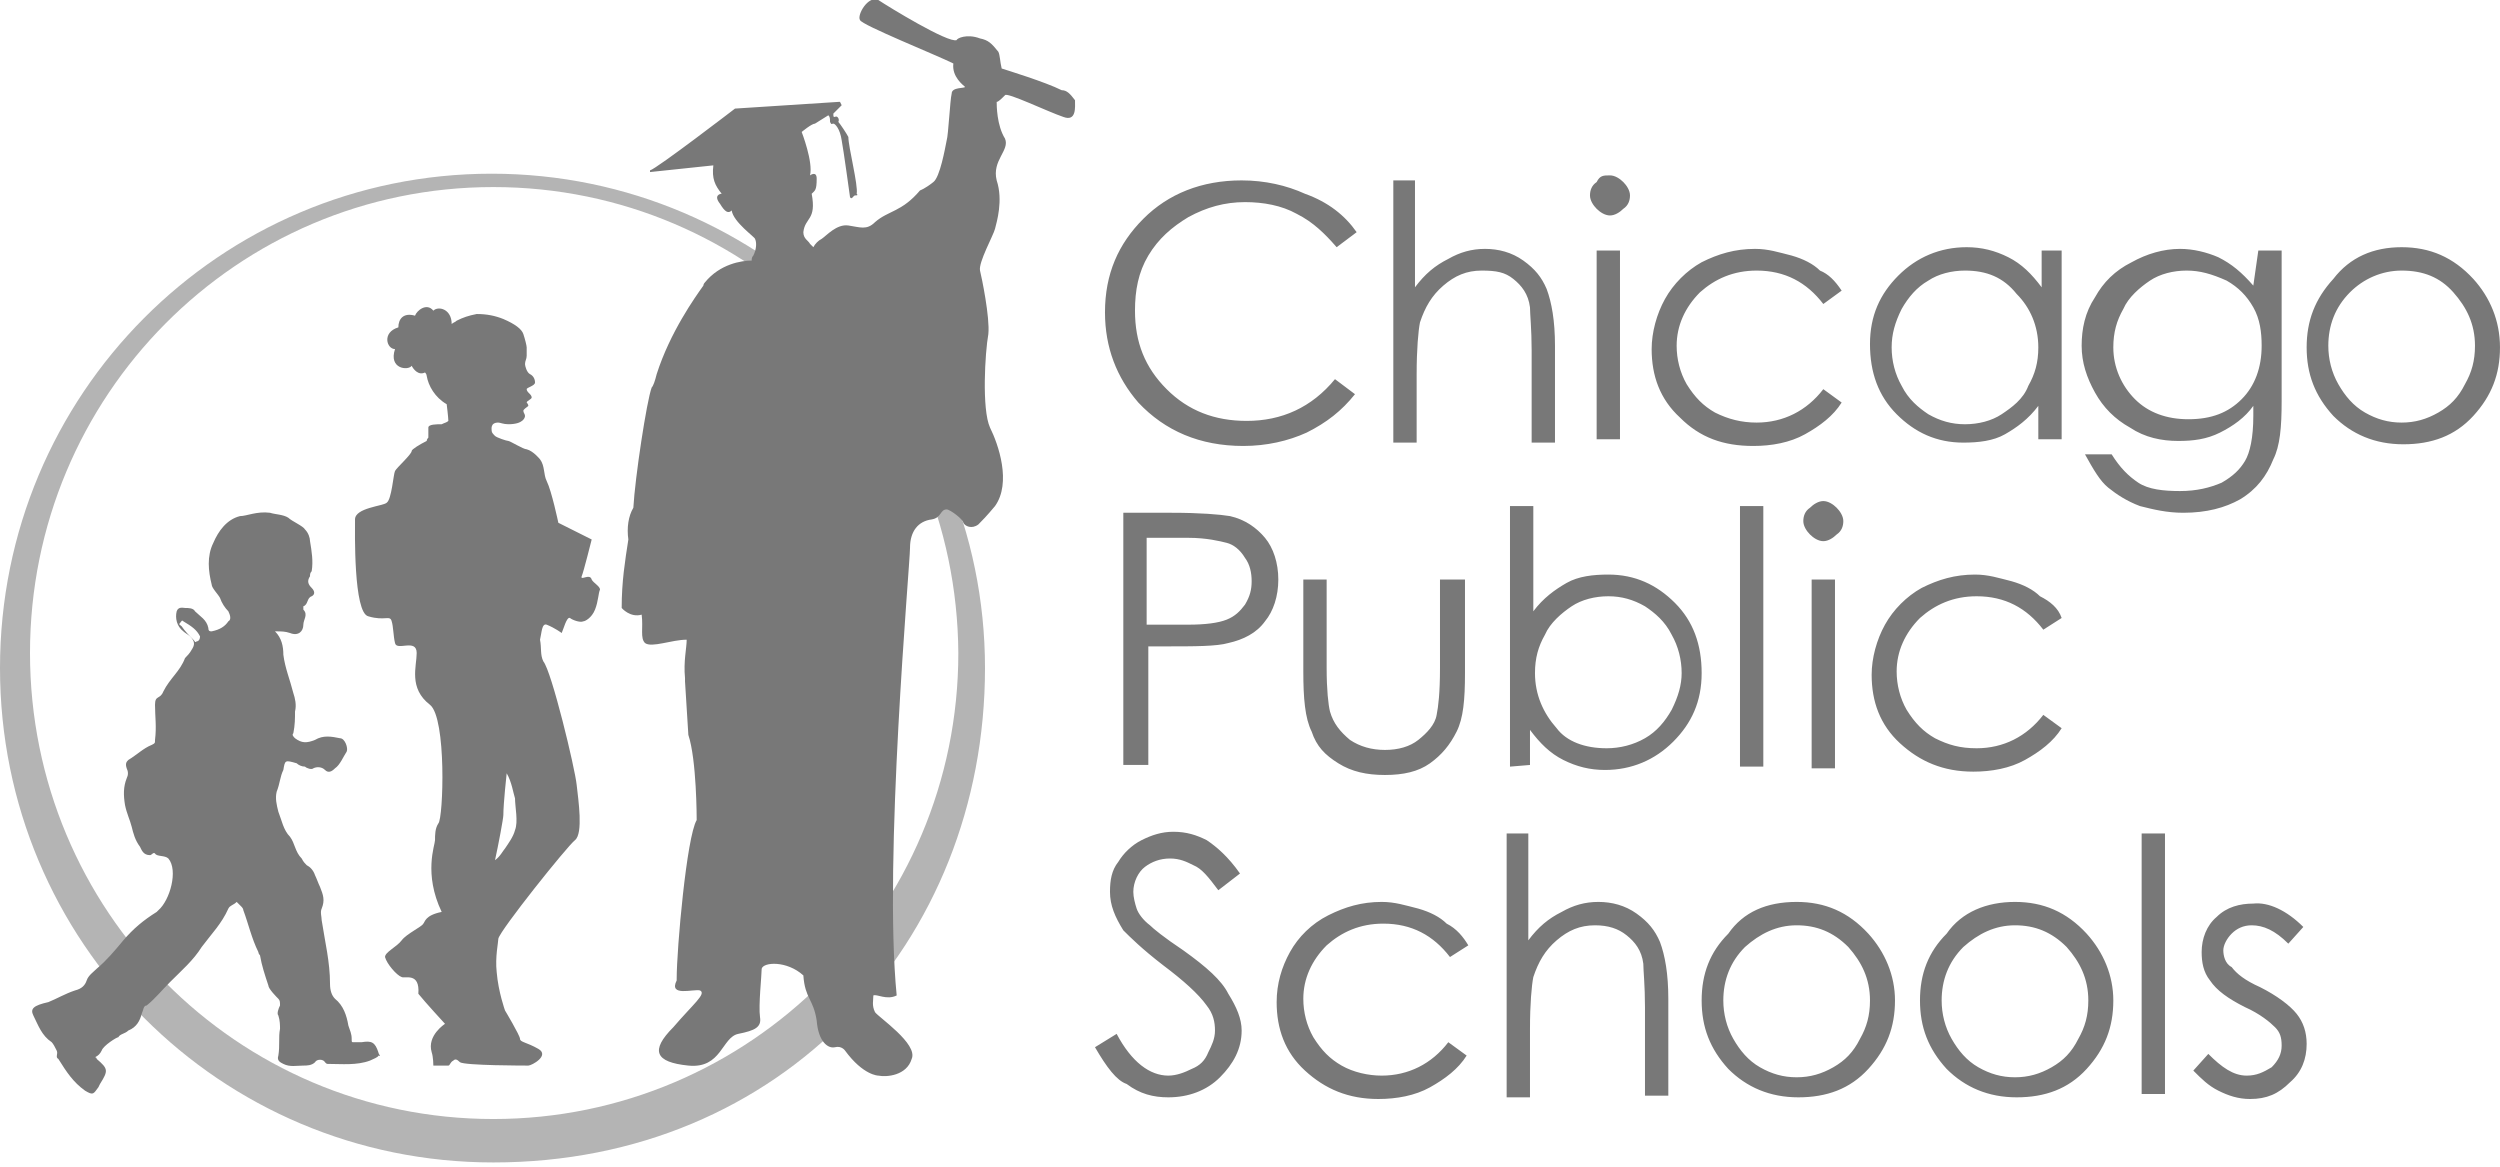
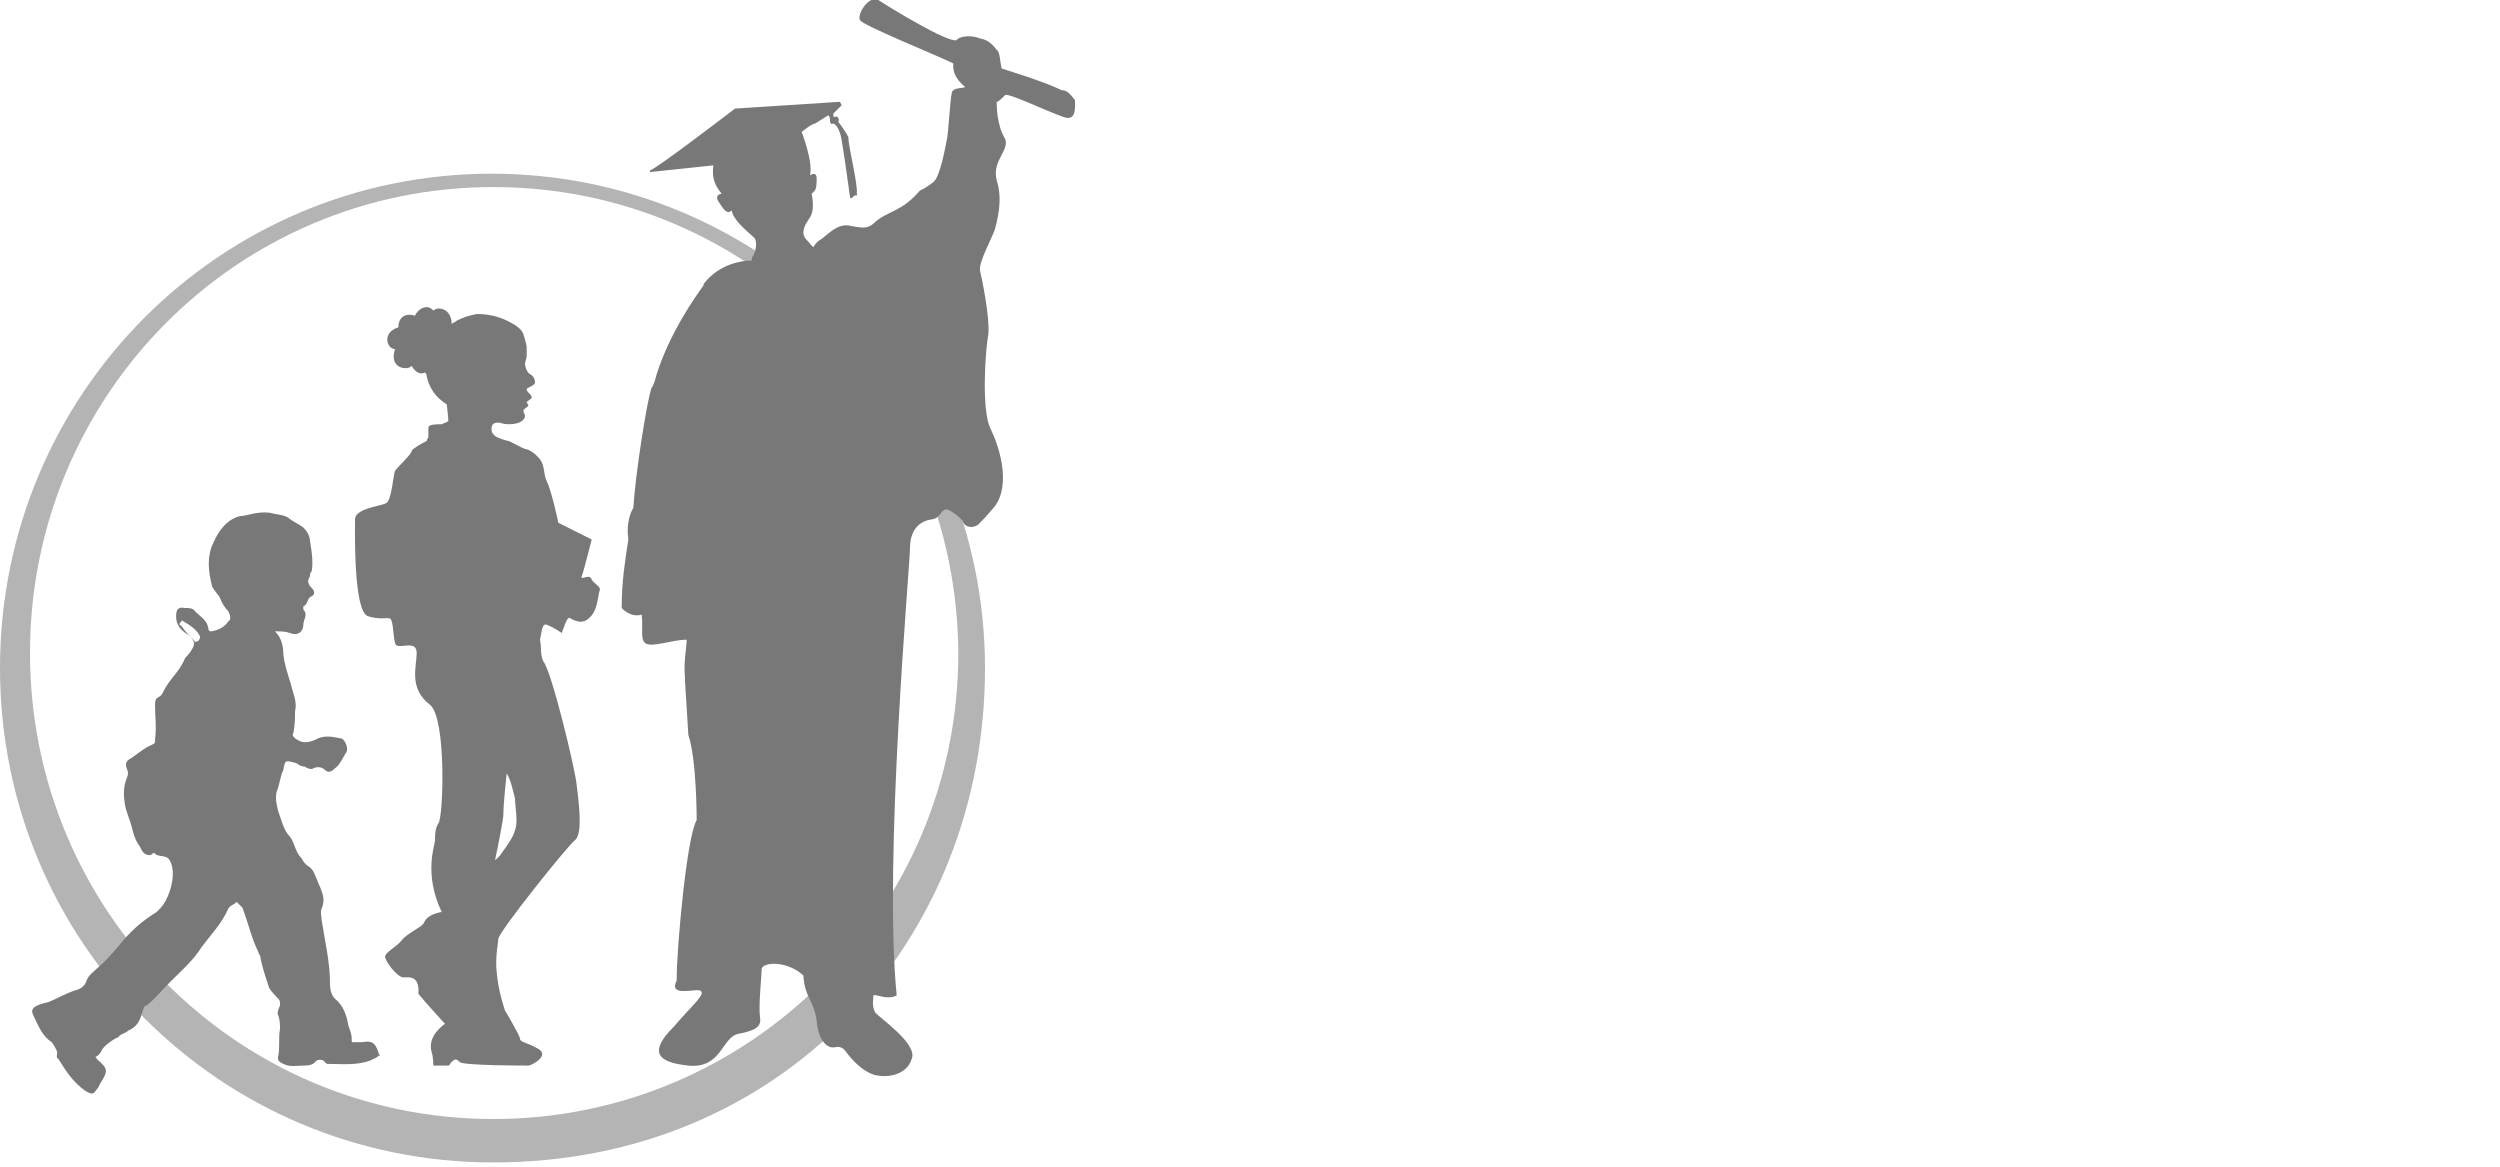
<svg xmlns="http://www.w3.org/2000/svg" width="150" height="70" viewBox="0 0 150 70" fill="none">
  <g clip-path="url(#clip0_924_4202)">
-     <path d="M81.399 13.931L80.199 14.832C79.499 14.031 78.799 13.329 77.799 12.828C76.899 12.327 75.799 12.127 74.699 12.127C73.499 12.127 72.399 12.427 71.299 13.029C70.299 13.63 69.499 14.331 68.899 15.334C68.299 16.336 68.099 17.438 68.099 18.64C68.099 20.544 68.699 22.048 69.999 23.35C71.299 24.653 72.899 25.254 74.799 25.254C76.899 25.254 78.699 24.453 80.099 22.749L81.299 23.651C80.499 24.653 79.599 25.355 78.399 25.956C77.299 26.457 75.999 26.758 74.599 26.758C71.999 26.758 69.899 25.856 68.299 24.152C66.999 22.649 66.299 20.845 66.299 18.741C66.299 16.436 67.099 14.632 68.599 13.129C70.099 11.626 72.099 10.824 74.499 10.824C75.899 10.824 77.199 11.125 78.299 11.626C79.699 12.127 80.699 12.928 81.399 13.931V13.931ZM83.499 10.824H84.899V17.238C85.499 16.436 86.099 15.935 86.899 15.534C87.599 15.133 88.299 14.933 89.099 14.933C89.899 14.933 90.699 15.133 91.399 15.634C92.099 16.135 92.499 16.636 92.799 17.338C93.099 18.14 93.299 19.242 93.299 20.745V26.557H91.899V21.046C91.899 19.743 91.799 18.841 91.799 18.44C91.699 17.638 91.299 17.137 90.799 16.736C90.299 16.336 89.799 16.235 88.899 16.235C87.999 16.235 87.299 16.536 86.599 17.137C85.899 17.739 85.499 18.44 85.199 19.342C85.099 19.843 84.999 20.945 84.999 22.448V26.557H83.599V10.824H83.499V10.824ZM96.599 10.523C96.899 10.523 97.199 10.724 97.399 10.924C97.599 11.125 97.799 11.425 97.799 11.726C97.799 12.027 97.699 12.327 97.399 12.528C97.199 12.728 96.899 12.928 96.599 12.928C96.299 12.928 95.999 12.728 95.799 12.528C95.599 12.327 95.399 12.027 95.399 11.726C95.399 11.425 95.499 11.125 95.799 10.924C95.999 10.523 96.199 10.523 96.599 10.523ZM95.799 15.033H97.199V26.357H95.799V15.033V15.033ZM110.499 17.438L109.399 18.24C108.399 16.937 107.099 16.235 105.399 16.235C103.999 16.235 102.899 16.736 101.999 17.538C101.099 18.44 100.599 19.542 100.599 20.745C100.599 21.547 100.799 22.348 101.199 23.05C101.699 23.852 102.199 24.352 102.899 24.753C103.699 25.154 104.499 25.355 105.399 25.355C106.999 25.355 108.399 24.653 109.399 23.35L110.499 24.152C109.999 24.954 109.199 25.555 108.299 26.056C107.399 26.557 106.299 26.758 105.199 26.758C103.399 26.758 101.999 26.256 100.799 25.054C99.599 23.952 99.099 22.549 99.099 20.945C99.099 19.943 99.399 18.841 99.899 17.939C100.399 17.037 101.199 16.235 102.099 15.734C103.099 15.233 104.099 14.933 105.299 14.933C106.099 14.933 106.699 15.133 107.499 15.334C108.199 15.534 108.799 15.835 109.199 16.235C109.699 16.436 110.099 16.837 110.499 17.438V17.438ZM123.699 15.033V26.357H122.299V24.352C121.699 25.154 120.999 25.655 120.299 26.056C119.599 26.457 118.699 26.557 117.799 26.557C116.199 26.557 114.899 25.956 113.799 24.854C112.699 23.751 112.199 22.348 112.199 20.645C112.199 18.941 112.799 17.638 113.899 16.536C114.999 15.434 116.399 14.832 117.999 14.832C118.899 14.832 119.699 15.033 120.499 15.434C121.299 15.835 121.899 16.436 122.499 17.238V15.033H123.699V15.033ZM117.899 16.235C117.099 16.235 116.299 16.436 115.699 16.837C114.999 17.238 114.499 17.839 114.099 18.54C113.699 19.342 113.499 20.044 113.499 20.845C113.499 21.647 113.699 22.448 114.099 23.15C114.499 23.952 115.099 24.453 115.699 24.854C116.399 25.254 117.099 25.455 117.899 25.455C118.699 25.455 119.499 25.254 120.099 24.854C120.699 24.453 121.399 23.952 121.699 23.15C122.099 22.448 122.299 21.747 122.299 20.845C122.299 19.542 121.799 18.44 120.999 17.638C120.199 16.636 119.199 16.235 117.899 16.235V16.235ZM135.499 15.033H136.899V24.052C136.899 25.655 136.799 26.758 136.399 27.559C135.999 28.561 135.399 29.363 134.399 29.964C133.499 30.465 132.399 30.766 130.999 30.766C129.999 30.766 129.199 30.566 128.399 30.365C127.599 30.064 126.999 29.664 126.499 29.263C125.999 28.862 125.599 28.16 125.099 27.259H126.699C127.199 28.06 127.699 28.561 128.299 28.962C128.899 29.363 129.799 29.463 130.799 29.463C131.799 29.463 132.599 29.263 133.299 28.962C133.999 28.561 134.399 28.16 134.699 27.66C134.999 27.158 135.199 26.256 135.199 24.954V24.352C134.699 25.054 133.999 25.555 133.199 25.956C132.399 26.357 131.599 26.457 130.699 26.457C129.699 26.457 128.699 26.256 127.799 25.655C126.899 25.154 126.199 24.453 125.699 23.551C125.199 22.649 124.899 21.747 124.899 20.745C124.899 19.743 125.099 18.741 125.699 17.839C126.199 16.937 126.899 16.235 127.899 15.734C128.799 15.233 129.799 14.933 130.799 14.933C131.599 14.933 132.399 15.133 133.099 15.434C133.899 15.835 134.499 16.336 135.199 17.137L135.499 15.033V15.033ZM131.199 16.235C130.399 16.235 129.599 16.436 128.999 16.837C128.399 17.238 127.699 17.839 127.399 18.54C126.999 19.242 126.799 19.943 126.799 20.845C126.799 22.048 127.299 23.15 128.099 23.952C128.899 24.753 129.999 25.154 131.299 25.154C132.699 25.154 133.699 24.753 134.499 23.952C135.299 23.15 135.699 22.048 135.699 20.745C135.699 19.943 135.599 19.142 135.199 18.44C134.799 17.739 134.299 17.238 133.599 16.837C132.699 16.436 131.999 16.235 131.199 16.235ZM144.099 14.832C145.799 14.832 147.199 15.434 148.399 16.736C149.399 17.839 149.999 19.242 149.999 20.845C149.999 22.448 149.499 23.751 148.399 24.954C147.299 26.156 145.899 26.657 144.199 26.657C142.499 26.657 141.099 26.056 139.999 24.954C138.899 23.751 138.399 22.448 138.399 20.845C138.399 19.242 138.899 17.939 139.999 16.736C140.999 15.434 142.399 14.832 144.099 14.832V14.832ZM144.099 16.235C142.899 16.235 141.799 16.736 140.999 17.538C140.099 18.44 139.699 19.542 139.699 20.745C139.699 21.547 139.899 22.348 140.299 23.05C140.699 23.751 141.199 24.352 141.899 24.753C142.599 25.154 143.299 25.355 144.099 25.355C144.899 25.355 145.599 25.154 146.299 24.753C146.999 24.352 147.499 23.852 147.899 23.05C148.299 22.348 148.499 21.647 148.499 20.745C148.499 19.442 147.999 18.44 147.199 17.538C146.399 16.636 145.399 16.235 144.099 16.235V16.235ZM67.299 30.766H70.299C71.999 30.766 73.199 30.866 73.799 30.966C74.699 31.167 75.399 31.668 75.899 32.269C76.399 32.87 76.699 33.772 76.699 34.774C76.699 35.776 76.399 36.678 75.899 37.28C75.399 37.981 74.599 38.382 73.699 38.582C72.999 38.783 71.699 38.783 69.899 38.783H68.899V45.898H67.399V30.766H67.299ZM68.799 32.269V37.48H71.299C72.299 37.48 73.099 37.38 73.599 37.179C74.099 36.979 74.399 36.678 74.699 36.278C74.999 35.776 75.099 35.376 75.099 34.875C75.099 34.374 74.999 33.873 74.699 33.472C74.399 32.971 73.999 32.67 73.599 32.57C73.199 32.47 72.399 32.269 71.299 32.269H68.799V32.269ZM78.199 34.774H79.599V40.086C79.599 41.388 79.699 42.29 79.799 42.691C79.999 43.392 80.399 43.894 80.999 44.395C81.599 44.795 82.299 44.996 83.099 44.996C83.899 44.996 84.599 44.795 85.099 44.395C85.599 43.994 86.099 43.493 86.199 42.892C86.299 42.39 86.399 41.589 86.399 40.086V34.774H87.899V40.386C87.899 41.99 87.799 43.092 87.399 43.894C86.999 44.695 86.499 45.297 85.799 45.798C85.099 46.299 84.199 46.499 83.099 46.499C81.999 46.499 81.099 46.299 80.299 45.798C79.499 45.297 78.999 44.795 78.699 43.894C78.299 43.092 78.199 41.889 78.199 40.286V34.774V34.774ZM90.599 45.998V30.365H91.999V36.678C92.599 35.877 93.299 35.376 93.999 34.975C94.699 34.574 95.599 34.474 96.499 34.474C98.099 34.474 99.399 35.075 100.499 36.177C101.599 37.28 102.099 38.683 102.099 40.386C102.099 42.09 101.499 43.392 100.399 44.495C99.299 45.597 97.899 46.198 96.299 46.198C95.399 46.198 94.599 45.998 93.799 45.597C92.999 45.196 92.399 44.595 91.799 43.793V45.898L90.599 45.998V45.998ZM96.399 44.896C97.199 44.896 97.999 44.695 98.699 44.294C99.399 43.894 99.899 43.292 100.299 42.591C100.699 41.789 100.899 41.088 100.899 40.386C100.899 39.584 100.699 38.783 100.299 38.081C99.899 37.28 99.299 36.779 98.699 36.378C97.999 35.977 97.299 35.776 96.499 35.776C95.699 35.776 94.899 35.977 94.299 36.378C93.699 36.779 92.999 37.38 92.699 38.081C92.299 38.783 92.099 39.484 92.099 40.386C92.099 41.689 92.599 42.791 93.399 43.693C93.999 44.495 95.099 44.896 96.399 44.896V44.896ZM104.399 30.365H105.799V45.998H104.399V30.365ZM109.399 30.064C109.699 30.064 109.999 30.265 110.199 30.465C110.399 30.666 110.599 30.966 110.599 31.267C110.599 31.568 110.499 31.868 110.199 32.069C109.999 32.269 109.699 32.47 109.399 32.47C109.099 32.47 108.799 32.269 108.599 32.069C108.399 31.868 108.199 31.568 108.199 31.267C108.199 30.966 108.299 30.666 108.599 30.465C108.799 30.265 109.099 30.064 109.399 30.064V30.064ZM108.699 34.774H110.099V46.098H108.699V34.774ZM123.699 37.079L122.599 37.781C121.599 36.478 120.299 35.776 118.599 35.776C117.199 35.776 116.099 36.278 115.199 37.079C114.299 37.981 113.799 39.084 113.799 40.286C113.799 41.088 113.999 41.889 114.399 42.591C114.899 43.392 115.399 43.894 116.099 44.294C116.899 44.695 117.599 44.896 118.599 44.896C120.199 44.896 121.599 44.194 122.599 42.892L123.699 43.693C123.199 44.495 122.399 45.096 121.499 45.597C120.599 46.098 119.499 46.299 118.399 46.299C116.599 46.299 115.199 45.697 113.999 44.595C112.799 43.493 112.299 42.09 112.299 40.486C112.299 39.484 112.599 38.382 113.099 37.48C113.599 36.578 114.399 35.776 115.299 35.276C116.299 34.774 117.299 34.474 118.499 34.474C119.299 34.474 119.899 34.674 120.699 34.875C121.399 35.075 121.999 35.376 122.399 35.776C122.999 36.077 123.499 36.478 123.699 37.079V37.079ZM65.699 62.833L66.999 62.032C67.899 63.735 68.999 64.537 70.099 64.537C70.599 64.537 71.099 64.337 71.499 64.136C71.999 63.936 72.299 63.635 72.499 63.134C72.699 62.733 72.899 62.332 72.899 61.831C72.899 61.33 72.799 60.829 72.399 60.328C71.899 59.627 70.999 58.825 69.799 57.923C68.499 56.921 67.799 56.219 67.399 55.819C66.899 55.017 66.599 54.316 66.599 53.514C66.599 52.812 66.699 52.211 67.099 51.71C67.399 51.209 67.899 50.708 68.499 50.407C69.099 50.107 69.699 49.906 70.399 49.906C71.199 49.906 71.799 50.107 72.399 50.407C72.999 50.808 73.699 51.409 74.399 52.411L73.099 53.414C72.499 52.612 72.099 52.111 71.599 51.91C71.199 51.71 70.799 51.51 70.199 51.51C69.599 51.51 69.099 51.71 68.699 52.011C68.299 52.311 67.999 52.913 67.999 53.514C67.999 53.815 68.099 54.215 68.199 54.516C68.299 54.817 68.599 55.217 68.999 55.518C69.199 55.718 69.799 56.219 70.999 57.021C72.399 58.023 73.299 58.825 73.699 59.627C74.199 60.428 74.499 61.13 74.499 61.831C74.499 62.934 73.999 63.836 73.199 64.637C72.399 65.439 71.299 65.84 70.099 65.84C69.199 65.84 68.399 65.639 67.599 65.038C66.999 64.838 66.399 64.036 65.699 62.833V62.833ZM88.099 56.721L86.999 57.422C85.999 56.119 84.699 55.418 82.999 55.418C81.599 55.418 80.499 55.919 79.599 56.721C78.699 57.623 78.199 58.725 78.199 59.927C78.199 60.729 78.399 61.531 78.799 62.232C79.299 63.034 79.799 63.535 80.499 63.936C81.199 64.337 82.099 64.537 82.899 64.537C84.499 64.537 85.899 63.836 86.899 62.533L87.999 63.334C87.499 64.136 86.699 64.737 85.799 65.239C84.899 65.74 83.799 65.94 82.699 65.94C80.899 65.94 79.499 65.339 78.299 64.236C77.099 63.134 76.599 61.731 76.599 60.128C76.599 59.025 76.899 58.023 77.399 57.121C77.899 56.219 78.699 55.418 79.699 54.917C80.699 54.416 81.699 54.115 82.899 54.115C83.699 54.115 84.299 54.316 85.099 54.516C85.799 54.716 86.399 55.017 86.799 55.418C87.399 55.718 87.799 56.219 88.099 56.721V56.721ZM90.299 50.007H91.699V56.42C92.299 55.618 92.899 55.117 93.699 54.716C94.399 54.316 95.099 54.115 95.899 54.115C96.699 54.115 97.499 54.316 98.199 54.817C98.899 55.318 99.299 55.819 99.599 56.52C99.899 57.322 100.099 58.424 100.099 59.927V65.74H98.699V60.428C98.699 59.126 98.599 58.224 98.599 57.823C98.499 57.021 98.099 56.52 97.599 56.119C97.099 55.718 96.499 55.518 95.699 55.518C94.799 55.518 94.099 55.819 93.399 56.42C92.699 57.021 92.299 57.723 91.999 58.625C91.899 59.126 91.799 60.228 91.799 61.731V65.84H90.399V50.007H90.299V50.007ZM107.799 54.115C109.499 54.115 110.899 54.716 112.099 56.019C113.099 57.121 113.699 58.524 113.699 60.028C113.699 61.631 113.199 62.934 112.099 64.136C110.999 65.339 109.599 65.84 107.899 65.84C106.199 65.84 104.799 65.239 103.699 64.136C102.599 62.934 102.099 61.631 102.099 60.028C102.099 58.424 102.599 57.121 103.699 56.019C104.599 54.716 105.999 54.115 107.799 54.115V54.115ZM107.799 55.518C106.599 55.518 105.599 56.019 104.699 56.821C103.799 57.723 103.399 58.825 103.399 60.028C103.399 60.829 103.599 61.631 103.999 62.332C104.399 63.034 104.899 63.635 105.599 64.036C106.299 64.437 106.999 64.637 107.799 64.637C108.599 64.637 109.299 64.437 109.999 64.036C110.699 63.635 111.199 63.134 111.599 62.332C111.999 61.631 112.199 60.929 112.199 60.028C112.199 58.725 111.699 57.723 110.899 56.821C109.999 55.919 108.999 55.518 107.799 55.518ZM120.899 54.115C122.599 54.115 123.999 54.716 125.199 56.019C126.199 57.121 126.799 58.524 126.799 60.028C126.799 61.631 126.299 62.934 125.199 64.136C124.099 65.339 122.699 65.84 120.999 65.84C119.299 65.84 117.899 65.239 116.799 64.136C115.699 62.934 115.199 61.631 115.199 60.028C115.199 58.424 115.699 57.121 116.799 56.019C117.699 54.716 119.199 54.115 120.899 54.115V54.115ZM120.899 55.518C119.699 55.518 118.699 56.019 117.799 56.821C116.899 57.723 116.499 58.825 116.499 60.028C116.499 60.829 116.699 61.631 117.099 62.332C117.499 63.034 117.999 63.635 118.699 64.036C119.399 64.437 120.099 64.637 120.899 64.637C121.699 64.637 122.399 64.437 123.099 64.036C123.799 63.635 124.299 63.134 124.699 62.332C125.099 61.631 125.299 60.929 125.299 60.028C125.299 58.725 124.799 57.723 123.999 56.821C123.099 55.919 122.099 55.518 120.899 55.518ZM128.499 50.007H129.899V65.639H128.499V50.007ZM138.199 55.618L137.299 56.62C136.499 55.819 135.799 55.518 135.099 55.518C134.599 55.518 134.199 55.718 133.899 56.019C133.599 56.32 133.399 56.721 133.399 57.021C133.399 57.322 133.499 57.823 133.899 58.023C134.199 58.424 134.699 58.825 135.599 59.226C136.599 59.727 137.399 60.328 137.799 60.829C138.199 61.33 138.399 61.931 138.399 62.633C138.399 63.535 138.099 64.337 137.399 64.938C136.699 65.639 135.999 65.94 134.999 65.94C134.299 65.94 133.699 65.74 133.099 65.439C132.499 65.138 132.099 64.737 131.599 64.236L132.499 63.234C133.299 64.036 133.999 64.537 134.799 64.537C135.399 64.537 135.799 64.337 136.299 64.036C136.699 63.635 136.899 63.234 136.899 62.733C136.899 62.232 136.799 61.931 136.499 61.631C136.199 61.33 135.599 60.829 134.699 60.428C133.699 59.927 132.999 59.426 132.599 58.825C132.199 58.324 132.099 57.723 132.099 57.121C132.099 56.32 132.399 55.518 132.999 55.017C133.599 54.416 134.399 54.215 135.199 54.215C136.099 54.115 137.199 54.616 138.199 55.618" fill="#787878" />
    <path d="M59.1 40.084C59.1 56.519 46.9 69.747 29.6 69.747C13.2 69.747 0 56.519 0 40.084C0 23.65 13.2 10.422 29.5 10.422C45.8 10.422 59.1 23.75 59.1 40.084ZM29.6 11.224C14.2 11.224 1.8 23.75 1.8 39.182C1.8 54.615 14.2 67.141 29.6 67.141C45 67.141 57.5 54.615 57.5 39.182C57.4 23.75 45 11.224 29.6 11.224Z" fill="#B4B4B4" />
    <path d="M22.701 63.134C22.501 62.532 22.301 62.432 21.701 62.532H21.201C21.101 62.532 21.101 62.532 21.101 62.332C21.101 62.031 21.001 61.831 20.901 61.53C20.801 60.929 20.601 60.328 20.101 59.927C19.901 59.727 19.801 59.426 19.801 59.025C19.801 57.722 19.501 56.52 19.301 55.217C19.301 55.017 19.201 54.716 19.301 54.516C19.501 54.014 19.401 53.714 19.201 53.213C19.101 53.012 19.001 52.712 18.901 52.511C18.801 52.211 18.601 52.01 18.401 51.91C18.301 51.81 18.201 51.71 18.101 51.509C17.701 51.108 17.701 50.607 17.401 50.206C17.001 49.806 16.901 49.204 16.701 48.703C16.601 48.303 16.501 47.902 16.601 47.501C16.801 47 16.801 46.599 17.001 46.198C17.101 45.597 17.101 45.597 17.801 45.797C17.901 45.898 18.101 45.998 18.301 45.998C18.401 46.098 18.701 46.198 18.801 46.098C19.001 45.998 19.301 45.998 19.501 46.198C19.701 46.398 19.901 46.298 20.101 46.098C20.401 45.898 20.601 45.396 20.801 45.096C20.901 44.895 20.701 44.294 20.401 44.294C19.901 44.194 19.401 44.094 18.901 44.394C18.401 44.595 18.101 44.595 17.701 44.294C17.601 44.194 17.501 44.094 17.601 43.993C17.701 43.492 17.701 43.092 17.701 42.691C17.801 42.29 17.701 41.889 17.601 41.588C17.401 40.787 17.101 40.085 17.001 39.284C17.001 38.782 16.901 38.282 16.501 37.881C16.901 37.881 17.101 37.881 17.401 37.981C17.901 38.181 18.201 37.881 18.201 37.48C18.201 37.179 18.501 36.879 18.201 36.578V36.377C18.501 36.277 18.401 35.876 18.701 35.776C18.901 35.676 18.901 35.476 18.701 35.275C18.501 35.075 18.401 34.874 18.601 34.574C18.601 34.474 18.601 34.373 18.701 34.273C18.801 33.672 18.701 33.071 18.601 32.469C18.601 32.269 18.501 31.968 18.301 31.768C18.201 31.567 17.501 31.267 17.301 31.066C17.001 30.866 16.501 30.866 16.201 30.766C15.401 30.665 14.801 30.966 14.401 30.966C13.601 31.166 13.101 31.868 12.801 32.569C12.401 33.371 12.501 34.273 12.701 35.075C12.701 35.275 13.101 35.676 13.201 35.876C13.301 36.177 13.501 36.478 13.701 36.678C13.801 36.879 13.901 37.179 13.701 37.279C13.501 37.58 13.201 37.78 12.701 37.881C12.601 37.881 12.501 37.881 12.501 37.68C12.401 37.179 12.001 36.979 11.701 36.678C11.601 36.478 11.301 36.478 11.101 36.478C11.001 36.478 10.701 36.377 10.601 36.678C10.501 37.079 10.601 37.58 11.001 37.881C11.101 37.981 11.301 38.081 11.401 38.181C11.701 38.482 11.701 38.682 11.501 38.983C11.401 39.183 11.201 39.384 11.101 39.484C10.801 40.286 10.201 40.687 9.801 41.488C9.601 41.989 9.301 41.689 9.301 42.29C9.301 42.991 9.401 43.593 9.301 44.394C9.301 44.595 9.301 44.595 9.101 44.695C8.601 44.895 8.201 45.296 7.701 45.597C7.601 45.697 7.501 45.797 7.601 46.098C7.701 46.298 7.701 46.499 7.601 46.699C7.401 47.2 7.401 47.701 7.501 48.303C7.601 48.804 7.801 49.204 7.901 49.605C8.001 50.006 8.101 50.407 8.401 50.808C8.501 51.008 8.601 51.309 9.001 51.309C9.101 51.309 9.201 51.108 9.301 51.209C9.401 51.409 9.901 51.309 10.101 51.509C10.701 52.211 10.201 54.014 9.501 54.616L9.401 54.716C8.601 55.217 8.001 55.718 7.401 56.42C6.901 57.021 6.401 57.622 5.801 58.123C5.601 58.324 5.301 58.524 5.201 58.825C5.101 59.125 4.901 59.326 4.501 59.426C3.901 59.626 3.401 59.927 2.901 60.127C2.001 60.328 1.801 60.528 2.001 60.929C2.301 61.53 2.501 62.132 3.101 62.532C3.201 62.633 3.301 62.833 3.401 63.033C3.501 63.234 3.301 63.434 3.501 63.535C4.001 64.336 4.401 64.938 5.101 65.439C5.601 65.739 5.601 65.639 5.901 65.238L6.001 65.038C6.501 64.236 6.501 64.136 5.801 63.535C5.801 63.535 5.801 63.434 5.701 63.434C5.901 63.334 6.001 63.234 6.101 63.033C6.201 62.733 7.001 62.232 7.101 62.232C7.201 62.031 7.501 62.031 7.701 61.831C8.201 61.631 8.401 61.23 8.501 60.829C8.601 60.629 8.601 60.328 8.801 60.328C9.301 59.927 9.701 59.426 10.201 58.925C10.901 58.223 11.601 57.622 12.101 56.82C12.701 56.019 13.301 55.417 13.701 54.516C13.801 54.315 14.001 54.315 14.201 54.115L14.501 54.415C14.601 54.516 14.601 54.616 14.601 54.616C14.901 55.417 15.101 56.319 15.501 57.121C15.501 57.221 15.601 57.322 15.601 57.322C15.701 57.923 15.901 58.524 16.101 59.125C16.101 59.326 16.601 59.827 16.701 59.927C16.801 60.027 16.801 60.127 16.801 60.328C16.701 60.528 16.601 60.829 16.701 60.929C16.801 61.23 16.801 61.53 16.801 61.731C16.701 62.232 16.801 62.733 16.701 63.334C16.601 63.635 16.801 63.735 17.001 63.835C17.401 64.036 17.801 63.935 18.201 63.935C18.401 63.935 18.701 63.935 18.901 63.735C19.001 63.535 19.401 63.535 19.501 63.735C19.601 63.835 19.601 63.835 19.701 63.835C20.501 63.835 21.401 63.935 22.201 63.635C22.401 63.535 22.701 63.434 22.701 63.334C22.901 63.434 22.701 63.234 22.701 63.134V63.134ZM11.801 38.482C11.701 38.582 11.701 38.482 11.601 38.382C11.401 38.181 11.101 37.881 10.901 37.58C10.801 37.48 10.701 37.48 10.801 37.38C10.901 37.279 10.901 37.179 11.001 37.279C11.501 37.58 11.801 37.78 12.001 38.181C12.001 38.382 11.901 38.482 11.801 38.482V38.482ZM63.701 5.412C62.701 4.911 60.401 4.21 60.101 4.11C60.001 3.709 60.001 3.308 59.901 3.107C59.501 2.606 59.301 2.406 58.801 2.306C58.001 2.005 57.401 2.306 57.401 2.406C56.901 2.606 53.301 0.402 52.701 0.001C52.101 -0.3 51.401 0.903 51.601 1.204C51.701 1.504 56.201 3.308 57.201 3.809C57.101 4.611 57.801 5.112 57.901 5.212C57.901 5.312 57.101 5.212 57.101 5.613C57.001 6.014 56.901 8.118 56.801 8.419C56.701 8.92 56.401 10.623 56.001 10.924C55.501 11.325 55.201 11.425 55.201 11.425C54.101 12.728 53.301 12.627 52.501 13.329C52.001 13.83 51.601 13.63 50.901 13.529C50.201 13.429 49.601 14.131 49.301 14.331C49.101 14.431 48.901 14.632 48.801 14.832L48.601 14.632C48.501 14.431 48.201 14.331 48.201 13.93C48.301 13.028 49.001 13.229 48.701 11.625C48.901 11.425 49.001 11.425 49.001 10.723C49.001 10.223 48.601 10.523 48.601 10.523C48.801 9.721 48.101 7.918 48.101 7.918C48.101 7.918 48.701 7.417 48.901 7.417L49.701 6.916C49.801 7.016 49.801 7.116 49.801 7.316C49.901 7.517 49.901 7.417 50.001 7.417C50.101 7.417 50.401 7.717 50.501 8.419C50.601 8.92 51.001 11.826 51.001 11.826C51.101 12.026 51.201 11.726 51.301 11.726C51.401 11.726 51.501 11.726 51.401 11.625C51.501 11.124 50.901 8.82 50.901 8.218C50.801 8.018 50.401 7.417 50.301 7.316C50.401 7.116 50.201 6.916 50.101 7.016C50.001 7.016 50.001 7.016 50.001 6.815L50.501 6.314L50.401 6.114H50.301L44.101 6.515C44.101 6.515 39.401 10.122 39.001 10.223V10.323L42.801 9.922C42.701 10.723 42.901 11.124 43.301 11.625C43.201 11.625 42.801 11.726 43.201 12.227C43.501 12.728 43.701 12.828 43.901 12.627C44.001 13.329 45.301 14.231 45.301 14.331C45.401 14.531 45.401 14.932 45.201 15.333C45.101 15.433 45.101 15.534 45.101 15.634C44.501 15.634 43.201 15.834 42.301 16.937C42.201 17.037 42.201 17.137 42.201 17.137C41.701 17.838 40.201 19.943 39.401 22.448C39.301 22.849 39.201 23.15 39.101 23.25C38.801 24.052 38.101 28.661 38.001 30.465C37.701 30.966 37.601 31.668 37.701 32.369C37.501 33.672 37.301 34.874 37.301 36.478C37.301 36.478 37.801 37.079 38.501 36.879C38.601 37.68 38.401 38.282 38.701 38.582C39.101 38.883 40.301 38.382 41.201 38.382C41.201 38.883 41.001 39.684 41.101 40.687V40.887L41.301 44.094C41.801 45.597 41.801 49.104 41.801 49.204C41.201 50.206 40.601 56.921 40.601 58.724V58.825C40.101 59.827 41.601 59.326 42.001 59.426C42.401 59.626 41.601 60.228 40.401 61.631C39.001 63.033 39.301 63.735 41.301 63.935C43.301 64.136 43.301 62.232 44.301 62.031C45.301 61.831 45.701 61.631 45.601 61.029C45.501 60.328 45.701 58.524 45.701 58.123C45.801 57.722 47.201 57.622 48.201 58.524C48.301 59.927 48.801 59.927 49.001 61.23C49.101 62.532 49.701 62.933 50.101 62.833C50.501 62.733 50.701 63.033 50.701 63.033C51.801 64.537 52.701 64.537 52.701 64.537C53.201 64.637 54.401 64.537 54.701 63.535C55.101 62.633 52.701 61.029 52.501 60.729C52.301 60.328 52.401 60.027 52.401 59.727C52.601 59.626 53.201 60.027 53.801 59.727C53.001 51.609 54.601 33.872 54.601 32.87C54.601 31.868 55.101 31.267 55.901 31.166C56.501 31.066 56.401 30.565 56.801 30.565C57.001 30.565 57.801 31.166 57.801 31.367C57.901 31.567 58.301 31.768 58.701 31.467C58.901 31.267 59.201 30.966 59.701 30.365C60.701 28.962 59.901 26.657 59.401 25.655C58.901 24.553 59.101 21.145 59.301 20.043C59.401 19.041 58.901 16.636 58.801 16.235C58.701 15.734 59.601 14.131 59.701 13.73C59.801 13.329 60.201 12.026 59.801 10.824C59.501 9.621 60.601 9.02 60.301 8.318C59.801 7.517 59.801 6.314 59.801 6.114C59.901 6.114 60.101 5.913 60.301 5.713C60.401 5.513 62.901 6.715 63.801 7.016C64.601 7.316 64.501 6.414 64.501 6.014C64.201 5.613 64.001 5.412 63.701 5.412V5.412ZM32.801 37.48C33.301 37.68 33.701 37.981 33.701 37.981C33.801 37.78 34.001 36.979 34.201 37.079C34.301 37.179 34.801 37.38 35.001 37.279C35.101 37.279 35.501 37.079 35.701 36.578C35.901 36.077 35.901 35.576 36.001 35.375C36.001 35.175 35.601 34.974 35.501 34.774C35.401 34.373 34.801 34.874 34.901 34.574C35.001 34.373 35.501 32.369 35.501 32.369L33.501 31.367C33.501 31.367 33.101 29.463 32.801 28.862C32.601 28.461 32.701 27.96 32.401 27.559C32.401 27.559 32.001 27.058 31.601 26.958C31.401 26.958 30.601 26.457 30.501 26.457C30.401 26.457 29.801 26.256 29.701 26.156C29.601 26.056 29.501 25.956 29.501 25.855C29.501 25.755 29.401 25.354 29.901 25.354C30.001 25.354 30.201 25.454 30.501 25.454C31.401 25.454 31.501 25.054 31.501 24.953C31.501 24.853 31.401 24.753 31.401 24.653C31.401 24.553 31.601 24.452 31.701 24.352C31.701 24.252 31.601 24.152 31.601 24.152C31.601 24.052 31.901 23.951 31.901 23.851C31.901 23.651 31.601 23.55 31.601 23.35C31.601 23.25 32.101 23.15 32.101 22.949C32.101 22.749 32.001 22.548 31.801 22.448C31.601 22.348 31.501 21.947 31.501 21.847C31.501 21.646 31.601 21.546 31.601 21.346V20.845C31.601 20.745 31.501 20.344 31.401 20.043C31.301 19.742 30.901 19.442 30.201 19.141C29.701 18.941 29.201 18.841 28.601 18.841C28.101 18.941 27.801 19.041 27.401 19.241C27.301 19.342 27.201 19.342 27.101 19.442C27.101 18.54 26.301 18.34 26.001 18.64C25.601 18.139 25.001 18.64 24.901 18.941C24.201 18.74 23.901 19.141 23.901 19.642C22.901 19.943 23.201 20.945 23.701 20.945C23.301 22.148 24.501 22.248 24.701 21.947C24.801 22.148 25.101 22.548 25.501 22.348C25.601 22.448 25.601 22.548 25.601 22.548C25.701 23.15 26.101 23.851 26.801 24.252C26.801 24.252 26.901 25.054 26.901 25.254C26.801 25.354 26.701 25.354 26.501 25.454C26.201 25.454 25.701 25.454 25.701 25.655V26.256C25.701 26.256 25.601 26.356 25.601 26.457C25.201 26.657 24.701 26.958 24.701 27.058C24.701 27.258 23.801 28.06 23.701 28.26C23.601 28.461 23.501 29.964 23.201 30.164C23.001 30.365 21.301 30.465 21.301 31.166C21.301 31.868 21.201 36.778 22.101 36.979C23.101 37.279 23.401 36.879 23.501 37.279C23.601 37.58 23.601 38.181 23.701 38.582C23.801 39.083 25.001 38.282 25.001 39.183C25.001 39.985 24.501 41.288 25.801 42.29C26.801 43.092 26.601 49.104 26.301 49.405C26.101 49.706 26.101 50.106 26.101 50.407C26.101 50.708 25.401 52.411 26.501 54.716C25.501 54.916 25.501 55.317 25.401 55.417C25.301 55.618 24.401 56.019 24.101 56.42C23.801 56.82 23.101 57.121 23.101 57.422C23.201 57.823 23.801 58.524 24.101 58.624C24.301 58.724 25.201 58.324 25.101 59.626C25.501 60.127 26.701 61.43 26.701 61.43C26.701 61.43 25.601 62.132 25.901 63.134C26.001 63.434 26.001 63.935 26.001 63.935H26.901C27.001 63.935 27.001 63.735 27.201 63.635C27.301 63.535 27.401 63.535 27.601 63.735C27.901 63.935 31.501 63.935 31.701 63.935C31.901 63.935 33.001 63.334 32.301 62.933C31.601 62.532 31.201 62.532 31.201 62.332C31.201 62.132 30.301 60.629 30.301 60.629C30.301 60.629 29.901 59.526 29.801 58.324C29.701 57.422 29.901 56.52 29.901 56.319C30.001 55.818 34.001 50.808 34.501 50.407C35.001 50.006 34.701 48.002 34.601 47.1C34.501 46.098 33.101 40.286 32.601 39.684C32.401 39.284 32.501 38.883 32.401 38.382C32.501 37.981 32.501 37.38 32.801 37.48V37.48ZM30.901 49.806C30.801 50.206 30.501 50.607 30.301 50.908C30.201 51.008 30.001 51.409 29.701 51.609C29.901 50.708 30.201 49.104 30.201 48.904C30.201 48.202 30.401 46.398 30.401 46.398C30.701 46.9 30.801 47.601 30.901 47.902C30.901 48.403 31.101 49.305 30.901 49.806" fill="#787878" />
  </g>
  <defs>
    <clipPath id="clip0_924_4202">
      <rect width="150" height="69.747" fill="white" />
    </clipPath>
  </defs>
</svg>